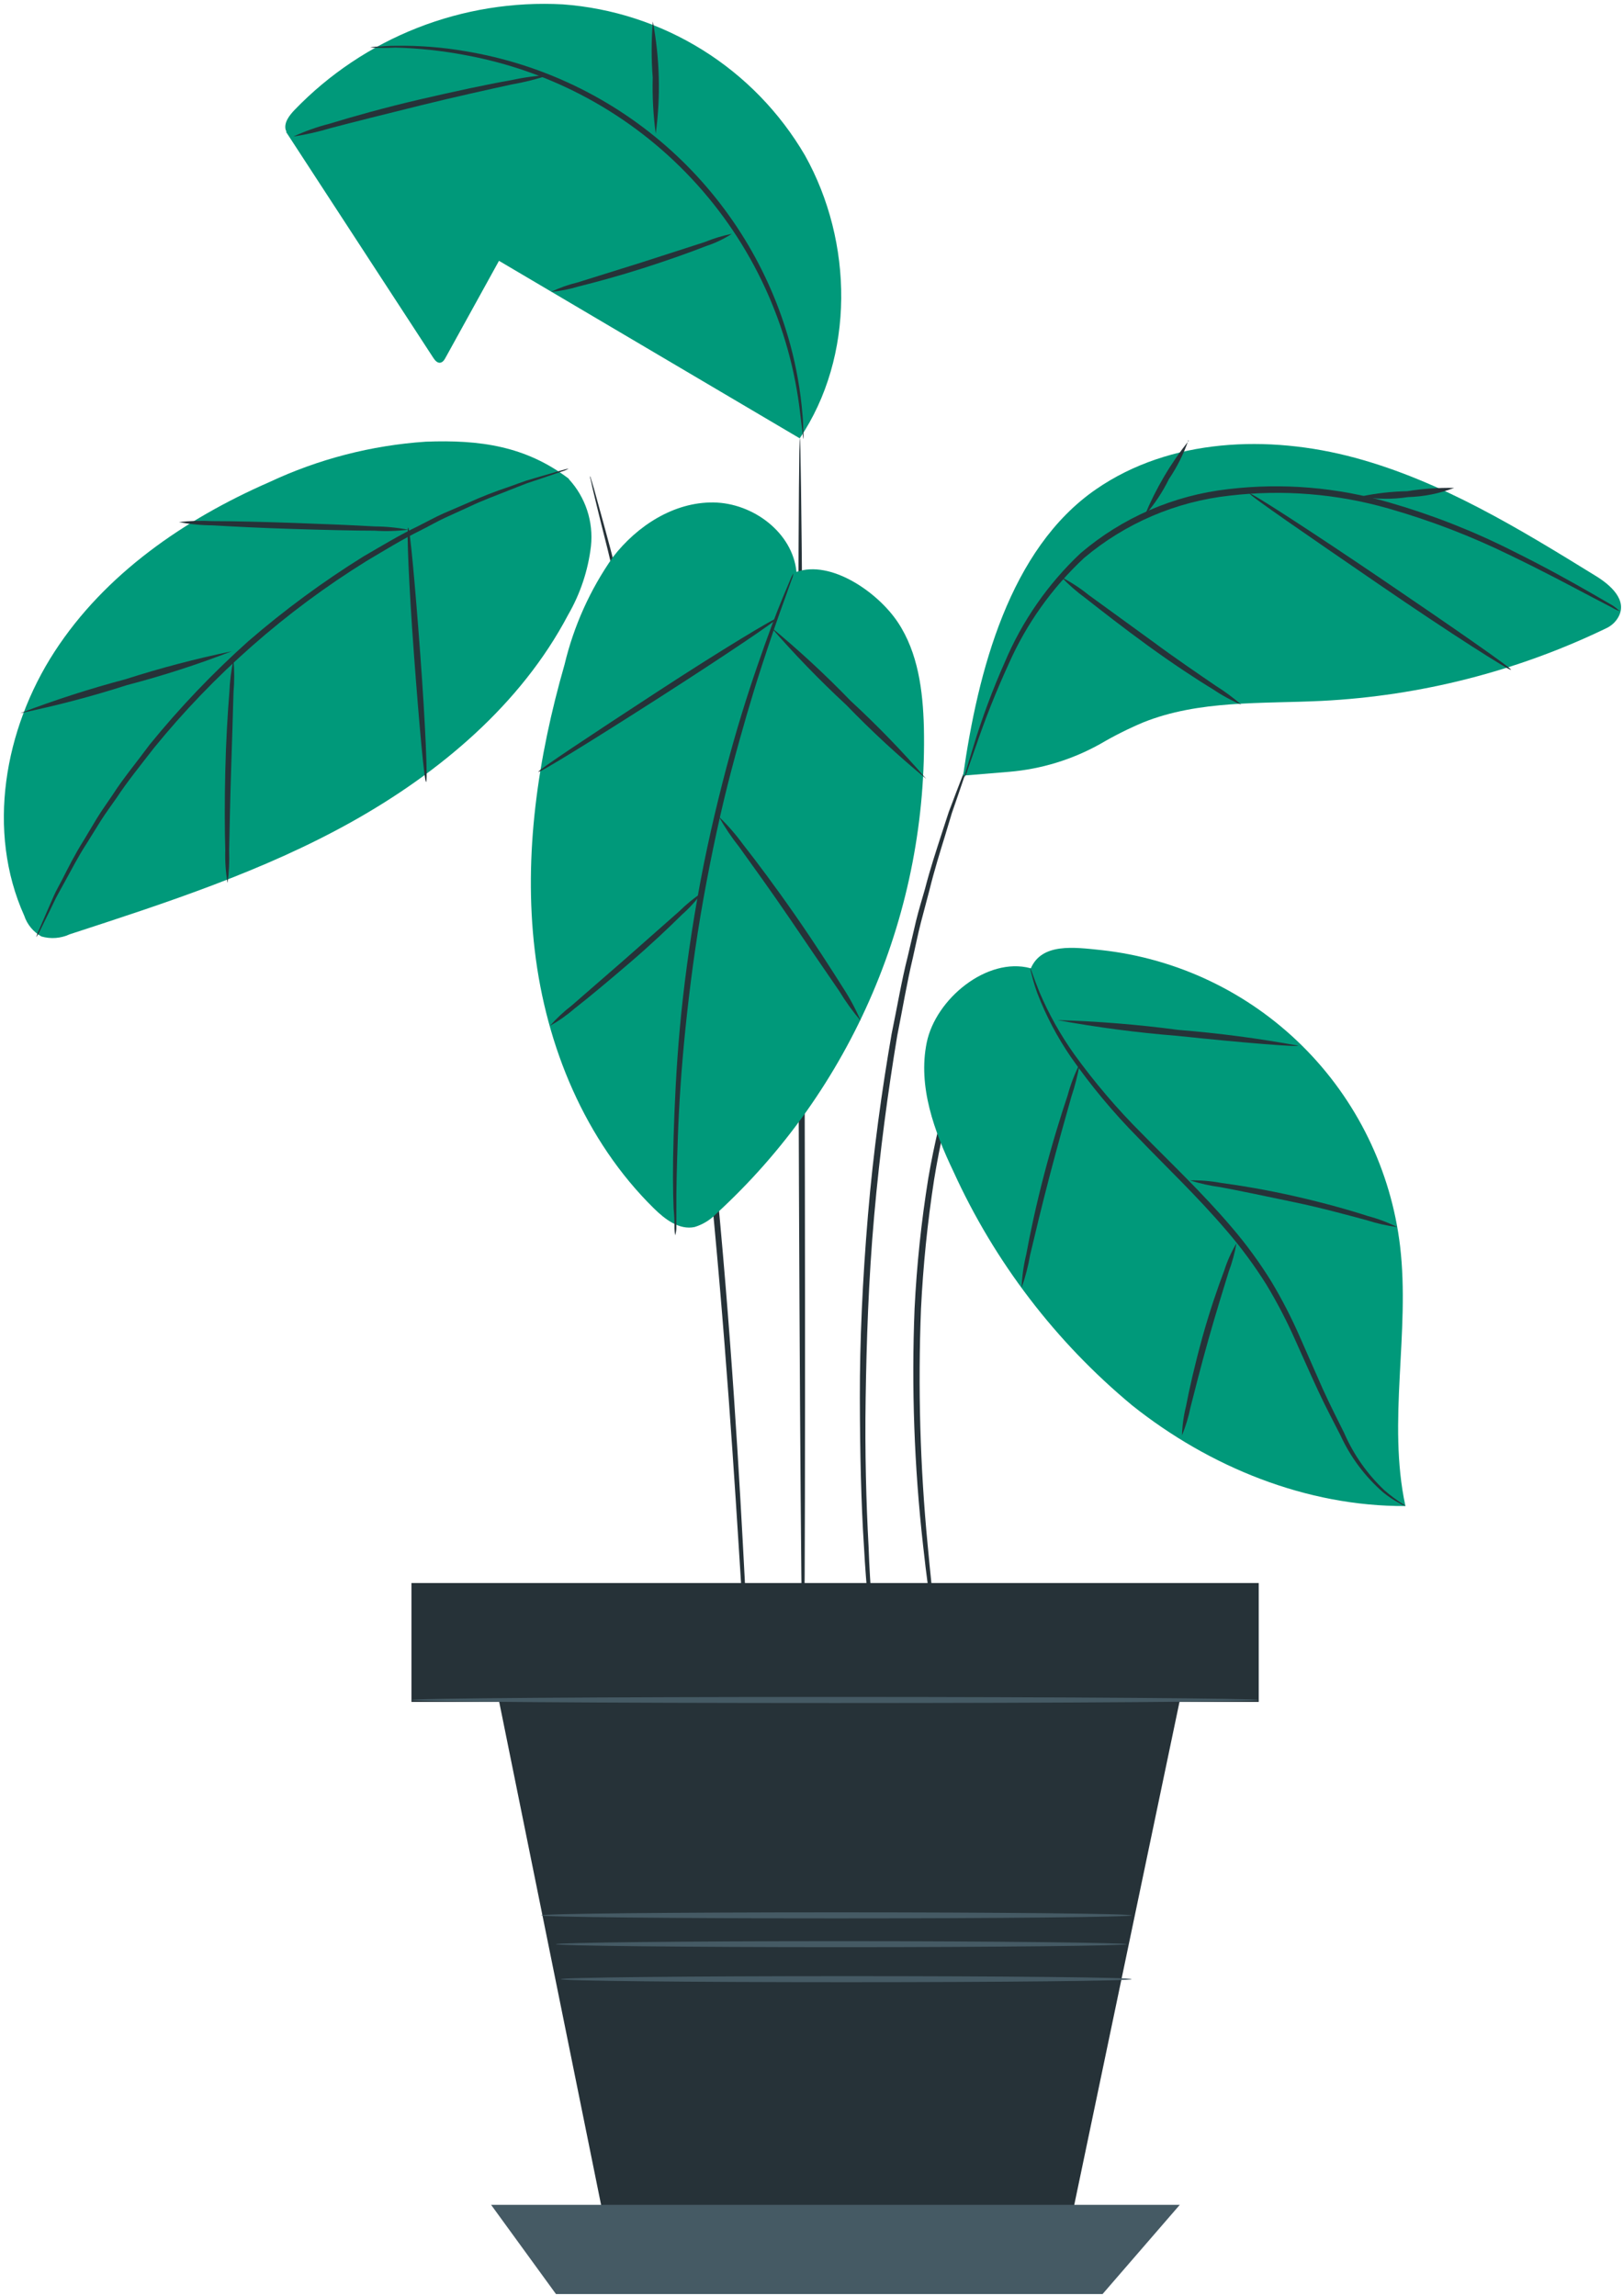
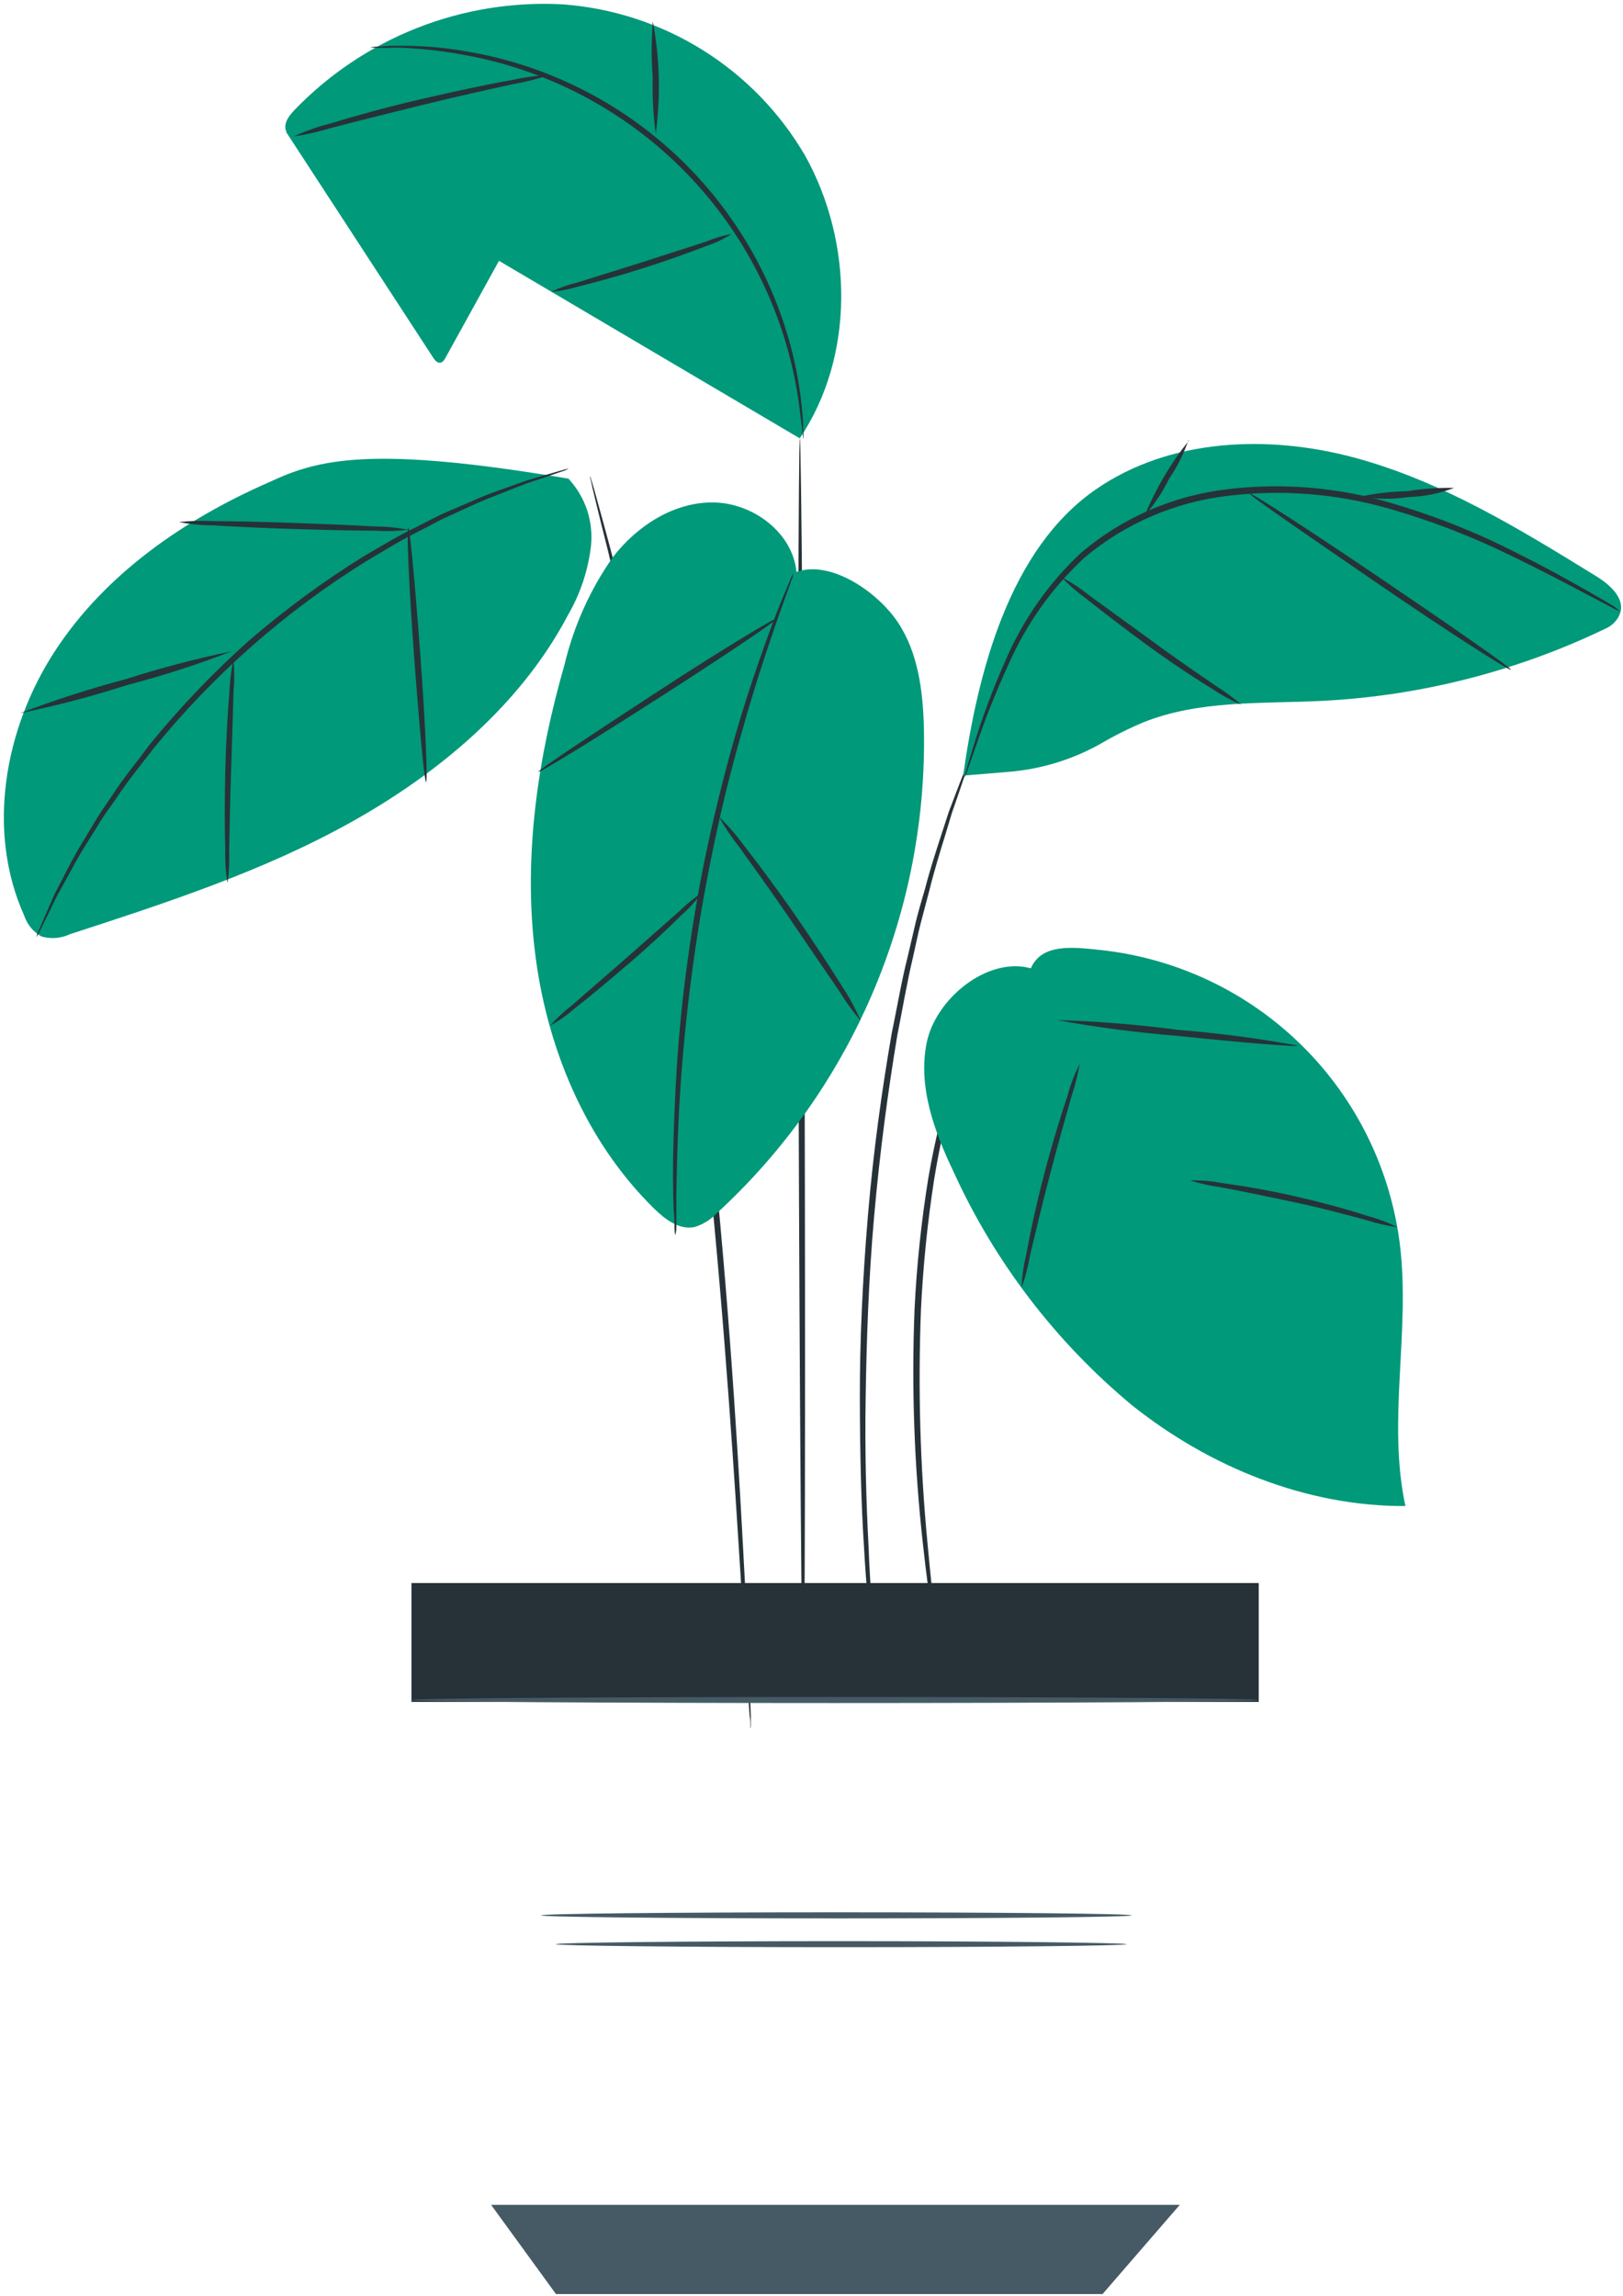
<svg xmlns="http://www.w3.org/2000/svg" width="210" height="297" viewBox="0 0 210 297" fill="none">
  <g clip-path="url(#clip0_29_3492)">
    <path d="M162.663 204.98H53.41V219.999H162.663V204.98Z" fill="#263238" />
    <path d="M162.865 220.172H53.237V204.793H162.865V220.172ZM53.612 219.796H162.49V205.169H53.597L53.612 219.796Z" fill="#263238" />
-     <path d="M63.542 214.988L79.262 292.574H137.462L152.653 219.984L63.542 214.988Z" fill="#263238" />
    <path d="M63.542 285.229L71.936 296.771H142.662L152.654 285.229H63.542Z" fill="#455A64" />
    <path d="M103.933 217.258C103.733 217.258 103.448 181.315 103.322 136.994C103.196 92.673 103.322 56.715 103.494 56.715C103.666 56.715 103.98 92.642 104.105 136.979C104.23 181.316 104.152 217.258 103.933 217.258Z" fill="#263238" />
    <path d="M128.271 127.316C128.212 127.604 128.117 127.883 127.989 128.146C127.723 128.757 127.41 129.524 127.002 130.479C126.783 130.979 126.548 131.544 126.302 132.155L125.566 134.191C125.315 134.927 125.034 135.757 124.736 136.525C124.438 137.293 124.204 138.263 123.922 139.203C122.622 143.593 121.602 148.06 120.868 152.578C120.01 158.121 119.443 163.705 119.168 169.306C118.764 179.499 119.051 189.708 120.029 199.861C120.389 203.761 120.729 206.909 121 209.085C121.11 210.119 121.2 210.949 121.266 211.606C121.307 211.897 121.307 212.193 121.266 212.483C121.166 212.205 121.099 211.916 121.066 211.622C120.956 210.964 120.815 210.15 120.659 209.132C120.299 206.971 119.859 203.823 119.437 199.923C118.292 189.75 117.924 179.504 118.337 169.274C118.618 163.64 119.209 158.024 120.107 152.454C120.882 147.914 121.96 143.43 123.333 139.032C123.646 138.108 123.897 137.2 124.21 136.37L125.103 134.037L125.903 132.017C126.169 131.406 126.451 130.858 126.686 130.357L127.798 128.086C127.924 127.812 128.083 127.553 128.271 127.316Z" fill="#263238" />
    <path d="M125.483 98.249C125.403 98.65 125.288 99.043 125.138 99.424L123.995 102.775L123.165 105.175C122.899 106.083 122.601 107.054 122.288 108.088C121.646 110.171 120.91 112.52 120.252 115.182C119.892 116.513 119.532 117.891 119.152 119.348C118.772 120.805 118.479 122.324 118.118 123.89C117.366 127.022 116.802 130.421 116.098 133.96C114.908 141.102 113.843 148.995 113.107 157.311C112.371 165.627 112.12 173.611 112.007 180.803C111.894 187.995 112.085 194.569 112.383 200.035C112.477 202.776 112.649 205.25 112.79 207.427C112.931 209.604 113.056 211.468 113.197 213.002C113.338 214.536 113.385 215.633 113.463 216.51C113.501 216.922 113.501 217.336 113.463 217.747C113.36 217.347 113.297 216.938 113.275 216.525C113.165 215.664 113.024 214.489 112.852 213.017C112.68 211.545 112.492 209.634 112.32 207.457C112.148 205.28 111.928 202.757 111.788 200.065C111.428 194.599 111.271 188.053 111.256 180.802C111.241 173.551 111.601 165.564 112.305 157.202C113.009 148.84 114.122 140.946 115.359 133.789C116.095 130.234 116.659 126.835 117.459 123.703C117.835 122.137 118.179 120.571 118.524 119.146C118.869 117.721 119.307 116.327 119.683 114.996C120.372 112.334 121.155 109.984 121.829 107.896L122.769 105.014C123.098 104.137 123.411 103.354 123.677 102.614C124.209 101.236 124.632 100.14 124.961 99.325C125.099 98.95 125.273 98.588 125.478 98.244L125.483 98.249Z" fill="#263238" />
    <path d="M97.088 223.617C97.071 223.477 97.071 223.335 97.088 223.194C97.097 222.78 97.066 222.366 96.994 221.957C96.916 220.814 96.806 219.216 96.665 217.257C96.399 213.057 96.039 207.109 95.565 199.748C94.625 184.979 93.247 164.557 90.757 142.099C89.488 130.87 88.016 120.173 86.481 110.542C85.667 105.718 84.915 101.142 84.101 96.854C83.287 92.566 82.535 88.601 81.736 84.983C80.937 81.365 80.17 78.092 79.575 75.226C78.98 72.36 78.322 69.901 77.821 67.897C77.32 65.893 76.96 64.373 76.678 63.197C76.568 62.697 76.478 62.304 76.412 61.991C76.369 61.854 76.343 61.712 76.334 61.568C76.4 61.691 76.448 61.823 76.475 61.96C76.569 62.273 76.694 62.66 76.835 63.15C77.135 64.262 77.571 65.797 78.104 67.75C78.637 69.703 79.326 72.198 79.999 75.064C80.672 77.93 81.565 81.172 82.27 84.805C82.975 88.438 83.93 92.385 84.729 96.66C85.528 100.935 86.295 105.54 87.188 110.36C88.754 120.023 90.32 130.72 91.542 141.949C94.032 164.423 95.316 184.861 96.115 199.649C96.522 207.057 96.804 213.039 96.961 217.174C97.039 219.21 97.102 220.792 97.149 221.951V223.188C97.147 223.333 97.126 223.478 97.088 223.617Z" fill="#263238" />
    <path d="M103.055 73.991C102.569 68.901 97.433 65.064 92.311 65.001C87.189 64.938 82.429 68.024 79.311 72.064C76.362 76.261 74.236 80.981 73.047 85.971C69.602 97.971 67.722 110.559 69.194 122.963C70.666 135.367 75.694 147.551 84.589 156.306C86.03 157.731 87.889 159.156 89.882 158.733C90.947 158.406 91.91 157.813 92.682 157.01C101.387 149.036 108.287 139.293 112.919 128.435C117.551 117.577 119.809 105.854 119.541 94.052C119.416 89.352 118.789 84.436 116.174 80.505C113.559 76.574 107.482 72.405 103.05 73.99" fill="#00997A" />
    <path d="M64.858 33.209L57.658 46.255C57.501 46.555 57.282 46.897 56.922 46.928C56.562 46.959 56.264 46.599 56.061 46.286L37.012 17.062L41.397 14.572L64.858 33.209Z" fill="#00997A" />
    <path d="M103.494 56.716L38.531 18.377C37.831 18.071 37.271 17.512 36.965 16.811C36.714 15.856 37.435 14.932 38.124 14.211C42.59 9.579 48.002 5.963 53.991 3.608C59.979 1.254 66.405 0.216 72.83 0.566C79.244 1.037 85.446 3.061 90.903 6.463C96.36 9.865 100.907 14.544 104.152 20.096C110.417 31.296 110.636 46.109 103.452 56.743" fill="#00997A" />
    <path d="M47.897 6.145C48.173 6.071 48.458 6.034 48.743 6.035C49.307 6.035 50.137 5.91 51.202 5.925C54.219 5.874 57.234 6.108 60.207 6.625C70.118 8.261 79.35 12.711 86.805 19.444C94.26 26.177 99.623 34.91 102.257 44.604C103.048 47.521 103.572 50.503 103.823 53.515C103.933 54.564 103.917 55.394 103.948 55.958C103.992 56.243 103.992 56.534 103.948 56.819C103.948 56.819 103.807 55.644 103.541 53.546C102.258 42.163 97.338 31.497 89.512 23.131C81.685 14.766 71.37 9.148 60.097 7.111C57.157 6.557 54.177 6.237 51.186 6.156C50.09 6.21 48.992 6.206 47.897 6.145Z" fill="#263238" />
    <path d="M94.692 30.248C93.673 30.909 92.573 31.435 91.419 31.814C89.336 32.628 86.454 33.662 83.213 34.696C79.972 35.73 76.949 36.544 74.85 37.061C73.699 37.419 72.512 37.65 71.311 37.75C72.399 37.229 73.538 36.825 74.711 36.544L82.98 33.96L91.233 31.298C92.349 30.837 93.508 30.485 94.692 30.248Z" fill="#263238" />
    <path d="M84.471 2.779C85.368 7.568 85.495 12.469 84.847 17.297C84.522 14.895 84.391 12.47 84.456 10.046C84.268 7.627 84.273 5.197 84.471 2.779Z" fill="#263238" />
    <path d="M37.968 17.656C39.482 16.964 41.055 16.409 42.668 15.996C45.628 15.088 49.731 13.929 54.32 12.864C58.909 11.799 63.075 10.906 66.129 10.374C67.758 10.016 69.413 9.791 71.078 9.701C69.492 10.228 67.869 10.636 66.223 10.923C63.216 11.581 59.066 12.489 54.493 13.617C49.92 14.745 45.801 15.778 42.825 16.561C41.235 17.042 39.612 17.41 37.97 17.661L37.968 17.656Z" fill="#263238" />
-     <path d="M73.597 61.931C68.022 57.702 62.097 56.872 55.097 57.139C48.081 57.608 41.213 59.382 34.847 62.37C23.884 67.162 13.595 74.241 7.064 84.296C0.533 94.351 -1.769 107.553 3.133 118.453C3.513 119.597 4.306 120.557 5.357 121.147C6.573 121.498 7.874 121.398 9.022 120.865C21.473 116.809 34.08 112.706 45.481 106.331C56.882 99.956 67.41 91.122 73.503 79.549C75.083 76.821 76.091 73.799 76.463 70.669C76.632 69.1 76.465 67.512 75.97 66.013C75.476 64.514 74.667 63.138 73.597 61.977" fill="#00997A" />
+     <path d="M73.597 61.931C48.081 57.608 41.213 59.382 34.847 62.37C23.884 67.162 13.595 74.241 7.064 84.296C0.533 94.351 -1.769 107.553 3.133 118.453C3.513 119.597 4.306 120.557 5.357 121.147C6.573 121.498 7.874 121.398 9.022 120.865C21.473 116.809 34.08 112.706 45.481 106.331C56.882 99.956 67.41 91.122 73.503 79.549C75.083 76.821 76.091 73.799 76.463 70.669C76.632 69.1 76.465 67.512 75.97 66.013C75.476 64.514 74.667 63.138 73.597 61.977" fill="#00997A" />
    <path d="M73.593 60.616C73.313 60.78 73.013 60.906 72.7 60.992L70.085 61.885L68.206 62.511C67.517 62.762 66.781 63.075 65.998 63.372C64.432 64.014 62.584 64.656 60.658 65.58L57.604 66.974C56.555 67.46 55.49 68.074 54.378 68.634C52.107 69.746 49.821 71.155 47.393 72.596C36.951 79.073 27.662 87.246 19.908 96.777C18.185 99.001 16.478 101.1 15.1 103.198C14.38 104.232 13.659 105.198 13.033 106.189L11.263 109.039C10.088 110.839 9.227 112.563 8.397 114.051C7.99 114.803 7.597 115.476 7.254 116.134L6.393 117.919L5.173 120.396C5.045 120.693 4.887 120.977 4.703 121.242C4.77 120.926 4.881 120.62 5.032 120.334L6.132 117.797C6.367 117.233 6.649 116.638 6.932 115.965C7.215 115.292 7.621 114.618 8.013 113.851C8.813 112.285 9.657 110.578 10.801 108.761L12.539 105.861C13.15 104.861 13.87 103.872 14.575 102.823C15.937 100.693 17.707 98.579 19.367 96.323C23.262 91.535 27.53 87.063 32.131 82.948C36.802 78.911 41.782 75.246 47.025 71.985C49.484 70.56 51.802 69.15 54.088 68.07C55.216 67.506 56.281 66.911 57.361 66.426L60.493 65.079C62.254 64.28 64.057 63.574 65.893 62.965C66.693 62.683 67.459 62.386 68.133 62.165L70.044 61.601L72.706 60.834C72.999 60.744 73.297 60.671 73.599 60.615L73.593 60.616Z" fill="#263238" />
    <path d="M29.996 84.248C25.557 85.968 21.024 87.431 16.418 88.633C11.882 90.09 7.271 91.303 2.605 92.266C7.056 90.565 11.593 89.101 16.199 87.881C20.732 86.427 25.338 85.214 29.999 84.248H29.996Z" fill="#263238" />
    <path d="M29.448 114.234C29.202 112.838 29.102 111.421 29.148 110.005C29.07 107.39 29.054 103.741 29.148 99.778C29.242 95.815 29.461 92.167 29.68 89.551C29.73 88.133 29.909 86.723 30.212 85.338C30.337 86.75 30.337 88.17 30.212 89.582C30.134 92.448 30.024 95.94 29.899 99.793C29.774 103.646 29.711 107.138 29.648 110.004C29.699 111.417 29.633 112.832 29.448 114.234Z" fill="#263238" />
    <path d="M55.133 101.157C54.914 101.157 54.24 93.812 53.567 84.728C52.894 75.644 52.596 68.268 52.815 68.252C53.034 68.236 53.708 75.581 54.381 84.681C55.054 93.781 55.352 101.146 55.133 101.157Z" fill="#263238" />
    <path d="M23.152 67.539C24.598 67.379 26.054 67.338 27.506 67.414C30.2 67.414 33.906 67.508 37.999 67.649C42.092 67.79 45.83 67.949 48.476 68.103C49.932 68.109 51.384 68.251 52.814 68.526C51.37 68.706 49.912 68.748 48.46 68.651C45.782 68.651 42.07 68.557 37.967 68.432C33.864 68.307 30.136 68.119 27.49 67.962C26.034 67.956 24.582 67.814 23.152 67.539Z" fill="#263238" />
    <path d="M87.363 159.813C87.313 159.517 87.281 159.219 87.269 158.92C87.281 158.067 87.244 157.215 87.159 156.367C87.065 154.159 87.034 150.933 87.159 146.967C87.284 143.001 87.488 138.275 87.959 133.06C88.43 127.845 89.196 122.097 90.245 116.13C91.294 110.163 92.61 104.541 93.945 99.466C95.28 94.391 96.701 89.881 98.001 86.123C99.301 82.365 100.413 79.373 101.274 77.323L102.261 74.974C102.365 74.695 102.496 74.427 102.653 74.174C102.617 74.466 102.538 74.751 102.418 75.02C102.183 75.662 101.901 76.445 101.557 77.432C100.79 79.515 99.74 82.538 98.519 86.296C97.298 90.054 95.966 94.581 94.635 99.639C93.304 104.697 92.082 110.339 91.017 116.271C89.952 122.203 89.217 127.923 88.684 133.122C88.151 138.321 87.854 143.036 87.713 146.982C87.572 150.928 87.494 154.139 87.513 156.382V158.935C87.499 159.232 87.449 159.527 87.363 159.813Z" fill="#263238" />
    <path d="M90.819 115.492C90.064 116.529 89.197 117.479 88.235 118.327C86.544 120.003 84.163 122.258 81.435 124.591C78.707 126.924 76.173 129.054 74.293 130.511C73.329 131.35 72.279 132.085 71.161 132.704C72.014 131.739 72.958 130.858 73.98 130.073L80.949 124.012L87.887 117.888C88.787 116.999 89.767 116.196 90.816 115.488L90.819 115.492Z" fill="#263238" />
    <path d="M111.356 132.046C110.334 130.85 109.413 129.572 108.6 128.225C106.815 125.641 104.622 122.415 102.179 118.825C99.736 115.235 97.479 112.125 95.633 109.554C94.653 108.321 93.773 107.012 93.002 105.639C94.15 106.739 95.199 107.939 96.134 109.225C97.934 111.512 100.347 114.738 102.884 118.387C105.421 122.036 107.584 125.419 109.148 127.893C110.003 129.209 110.742 130.598 111.356 132.043V132.046Z" fill="#263238" />
    <path d="M100.582 79.973C100.707 80.145 93.882 84.75 85.328 90.231C76.774 95.712 69.776 100.031 69.667 99.847C69.558 99.663 76.386 95.147 84.921 89.573C93.456 83.999 100.476 79.785 100.582 79.973Z" fill="#263238" />
-     <path d="M119.84 100.755C116.218 97.767 112.767 94.578 109.504 91.202C106.062 88.014 102.794 84.642 99.716 81.102C103.338 84.089 106.789 87.278 110.052 90.655C113.499 93.837 116.767 97.209 119.84 100.755Z" fill="#263238" />
    <path d="M124.684 100.333L130.557 99.848C134.712 99.501 138.744 98.268 142.381 96.23C144.161 95.185 146.007 94.259 147.909 93.458C155.16 90.545 163.241 91.058 171.041 90.67C183.813 90.027 196.326 86.831 207.841 81.27C208.504 80.962 209.052 80.452 209.407 79.814C210.613 77.621 208.373 75.664 206.447 74.489C196.565 68.397 186.51 62.242 175.312 59.219C164.114 56.196 151.397 56.698 141.844 63.275C130.615 70.996 126.527 86.861 124.617 100.345" fill="#00997A" />
    <path d="M209.584 79.063C209.238 78.951 208.907 78.799 208.597 78.609L205.809 77.153C203.397 75.884 199.936 74.021 195.551 71.906C190.445 69.394 185.123 67.344 179.651 65.782C172.969 63.871 165.974 63.307 159.072 64.122C152.149 64.885 145.608 67.687 140.279 72.172C136.124 76.04 132.799 80.713 130.506 85.907C128.905 89.399 127.483 92.97 126.246 96.607C125.823 97.829 125.463 98.815 125.212 99.551C125.113 99.906 124.971 100.248 124.789 100.569C124.858 100.209 124.947 99.854 125.055 99.504C125.29 98.752 125.587 97.75 125.963 96.513C127.087 92.821 128.436 89.201 130.004 85.675C132.252 80.343 135.59 75.54 139.804 71.575C145.212 66.959 151.877 64.068 158.942 63.275C165.953 62.446 173.059 63.041 179.834 65.026C185.327 66.612 190.659 68.709 195.761 71.29C200.131 73.451 203.592 75.409 205.941 76.756L208.65 78.322C208.982 78.542 209.294 78.79 209.584 79.063Z" fill="#263238" />
    <path d="M195.504 86.645C195.379 86.833 187.673 81.945 178.386 75.573C169.099 69.201 161.566 64.031 161.686 63.843C161.806 63.655 169.517 68.635 178.804 74.931C188.091 81.227 195.629 86.472 195.504 86.645Z" fill="#263238" />
    <path d="M188.143 63.12C186.23 63.851 184.207 64.253 182.16 64.31C180.134 64.621 178.07 64.595 176.052 64.232C178.036 63.815 180.055 63.585 182.082 63.543C184.086 63.221 186.114 63.079 188.143 63.12Z" fill="#263238" />
    <path d="M153.767 56.951C153.15 58.73 152.302 60.42 151.246 61.978C150.416 63.678 149.363 65.258 148.114 66.678C149.549 63.205 151.468 59.952 153.814 57.015L153.767 56.951Z" fill="#263238" />
    <path d="M160.627 91.171C159.337 90.627 158.105 89.957 156.947 89.171C154.723 87.824 151.732 85.851 148.537 83.533C145.342 81.215 142.523 79.007 140.487 77.409C139.367 76.592 138.319 75.68 137.355 74.684C138.6 75.323 139.775 76.09 140.863 76.971L149.038 82.907C152.17 85.225 155.162 87.245 157.291 88.707C158.469 89.439 159.585 90.266 160.627 91.181V91.171Z" fill="#263238" />
    <path d="M133.313 125.249C127.722 123.761 121.066 129.211 119.907 134.881C118.748 140.551 120.878 146.345 123.368 151.56C128.695 163.263 136.603 173.608 146.5 181.817C156.508 189.789 169.052 194.894 181.847 194.831C179.482 183.868 182.473 172.373 181.158 161.222C179.993 151.408 175.538 142.278 168.519 135.321C161.499 128.363 152.33 123.989 142.506 122.911C138.935 122.535 134.806 121.971 133.376 125.276" fill="#00997A" />
-     <path d="M181.847 194.832C181.572 194.738 181.309 194.612 181.064 194.456C180.32 194.062 179.617 193.595 178.964 193.062C176.618 191.018 174.733 188.498 173.436 185.67C172.559 183.947 171.557 182.07 170.586 179.985C169.615 177.9 168.628 175.662 167.579 173.329C166.495 170.884 165.259 168.51 163.879 166.219C162.358 163.787 160.657 161.473 158.789 159.297C154.952 154.797 150.849 150.918 147.289 147.207C144.069 143.957 141.135 140.436 138.519 136.683C136.777 134.133 135.337 131.39 134.228 128.508C133.94 127.718 133.694 126.913 133.492 126.096C133.408 125.819 133.345 125.536 133.304 125.25C133.382 125.25 133.696 126.393 134.51 128.382C135.708 131.192 137.204 133.864 138.973 136.354C141.627 140.033 144.576 143.49 147.79 146.69C151.376 150.355 155.511 154.239 159.379 158.78C161.271 160.988 162.988 163.339 164.516 165.812C165.903 168.13 167.139 170.535 168.216 173.012L171.16 179.699C172.1 181.766 173.071 183.661 173.932 185.399C175.15 188.197 176.924 190.717 179.147 192.807C180.798 194.237 181.894 194.754 181.847 194.832Z" fill="#263238" />
-     <path d="M152.937 185.701C152.973 184.433 153.146 183.172 153.454 181.942C153.893 179.642 154.613 176.476 155.568 173.031C156.523 169.586 157.588 166.516 158.418 164.323C158.804 163.107 159.329 161.94 159.984 160.846C159.767 162.096 159.432 163.323 158.984 164.511C158.295 166.735 157.34 169.82 156.369 173.25C155.398 176.68 154.615 179.796 154.036 182.067C153.782 183.309 153.414 184.525 152.936 185.7L152.937 185.701Z" fill="#263238" />
    <path d="M180.798 158.748C179.458 158.571 178.137 158.272 176.851 157.855C174.439 157.213 171.119 156.289 167.451 155.521C163.783 154.753 160.372 154.033 157.913 153.579C156.575 153.4 155.254 153.107 153.966 152.702C155.321 152.671 156.675 152.782 158.007 153.031C160.481 153.36 163.896 153.924 167.607 154.769C171.318 155.614 174.655 156.554 177.007 157.322C178.316 157.666 179.586 158.144 180.797 158.747L180.798 158.748Z" fill="#263238" />
    <path d="M132.186 166.579C132.241 165.111 132.446 163.652 132.797 162.225C133.282 159.563 134.066 155.882 135.115 151.873C136.164 147.864 137.276 144.273 138.138 141.709C138.517 140.296 139.042 138.926 139.704 137.621C139.45 139.066 139.089 140.49 138.623 141.881C137.887 144.481 136.853 148.145 135.823 152.081C134.793 156.017 133.912 159.708 133.286 162.355C133.04 163.793 132.672 165.208 132.186 166.584V166.579Z" fill="#263238" />
    <path d="M167.972 135.272C167.972 135.472 160.956 134.912 152.311 134.003C147.113 133.587 141.94 132.907 136.811 131.967C142.05 132.12 147.277 132.543 152.472 133.236C157.67 133.653 162.843 134.333 167.972 135.272Z" fill="#263238" />
    <path d="M162.865 219.921C162.865 220.14 138.324 220.313 108.051 220.313C77.778 220.313 53.237 220.14 53.237 219.921C53.237 219.702 77.762 219.529 108.051 219.529C138.34 219.529 162.865 219.718 162.865 219.921Z" fill="#455A64" />
    <path d="M145.779 251.511C145.779 251.711 129.241 251.902 108.85 251.902C88.459 251.902 71.921 251.714 71.921 251.511C71.921 251.308 88.459 251.119 108.85 251.119C129.241 251.119 145.779 251.338 145.779 251.511Z" fill="#455A64" />
-     <path d="M146.423 256.037C146.423 256.256 129.885 256.429 109.494 256.429C89.103 256.429 72.565 256.257 72.565 256.037C72.565 255.817 89.103 255.645 109.494 255.645C129.885 255.645 146.423 255.802 146.423 256.037Z" fill="#455A64" />
    <path d="M146.421 247.783C146.421 248.002 129.321 248.174 108.221 248.174C87.121 248.174 70.021 248.002 70.021 247.783C70.021 247.564 87.121 247.391 108.221 247.391C129.321 247.391 146.421 247.563 146.421 247.783Z" fill="#455A64" />
  </g>
  <defs>
    <clipPath id="clip0_29_3492">
      <rect width="209.248" height="296.271" fill="white" transform="translate(0.5 0.5)" />
    </clipPath>
  </defs>
</svg>